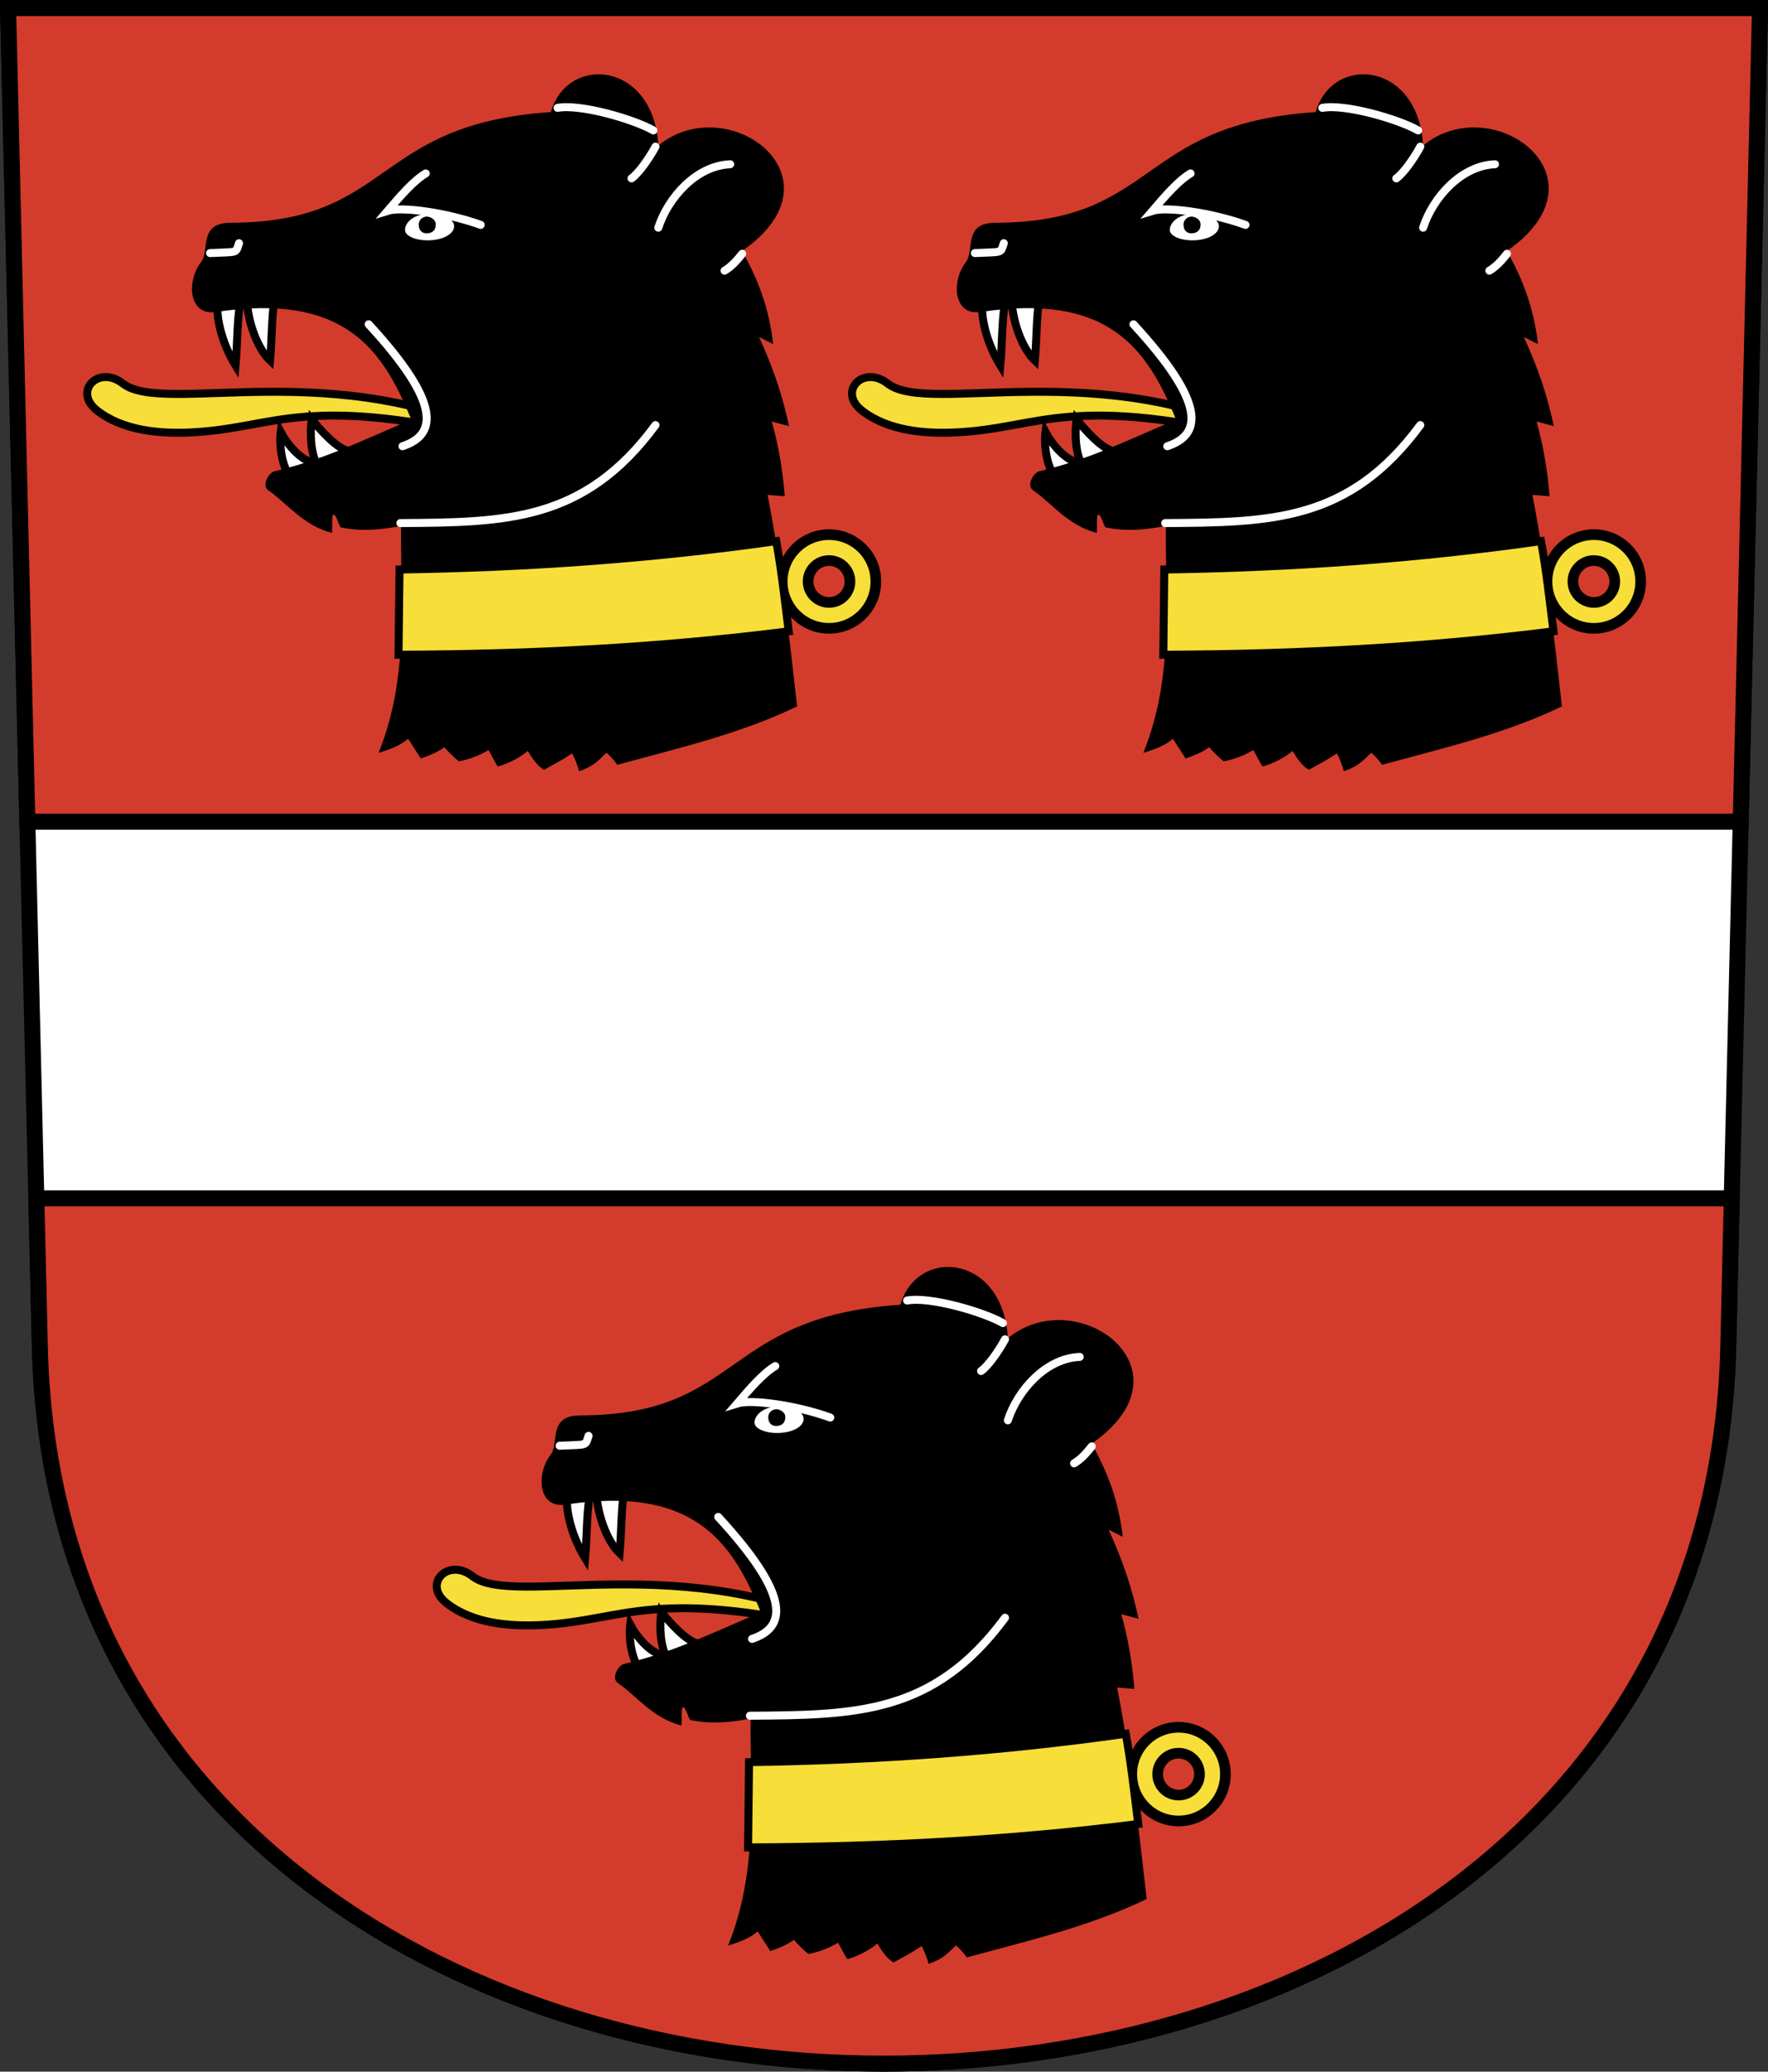
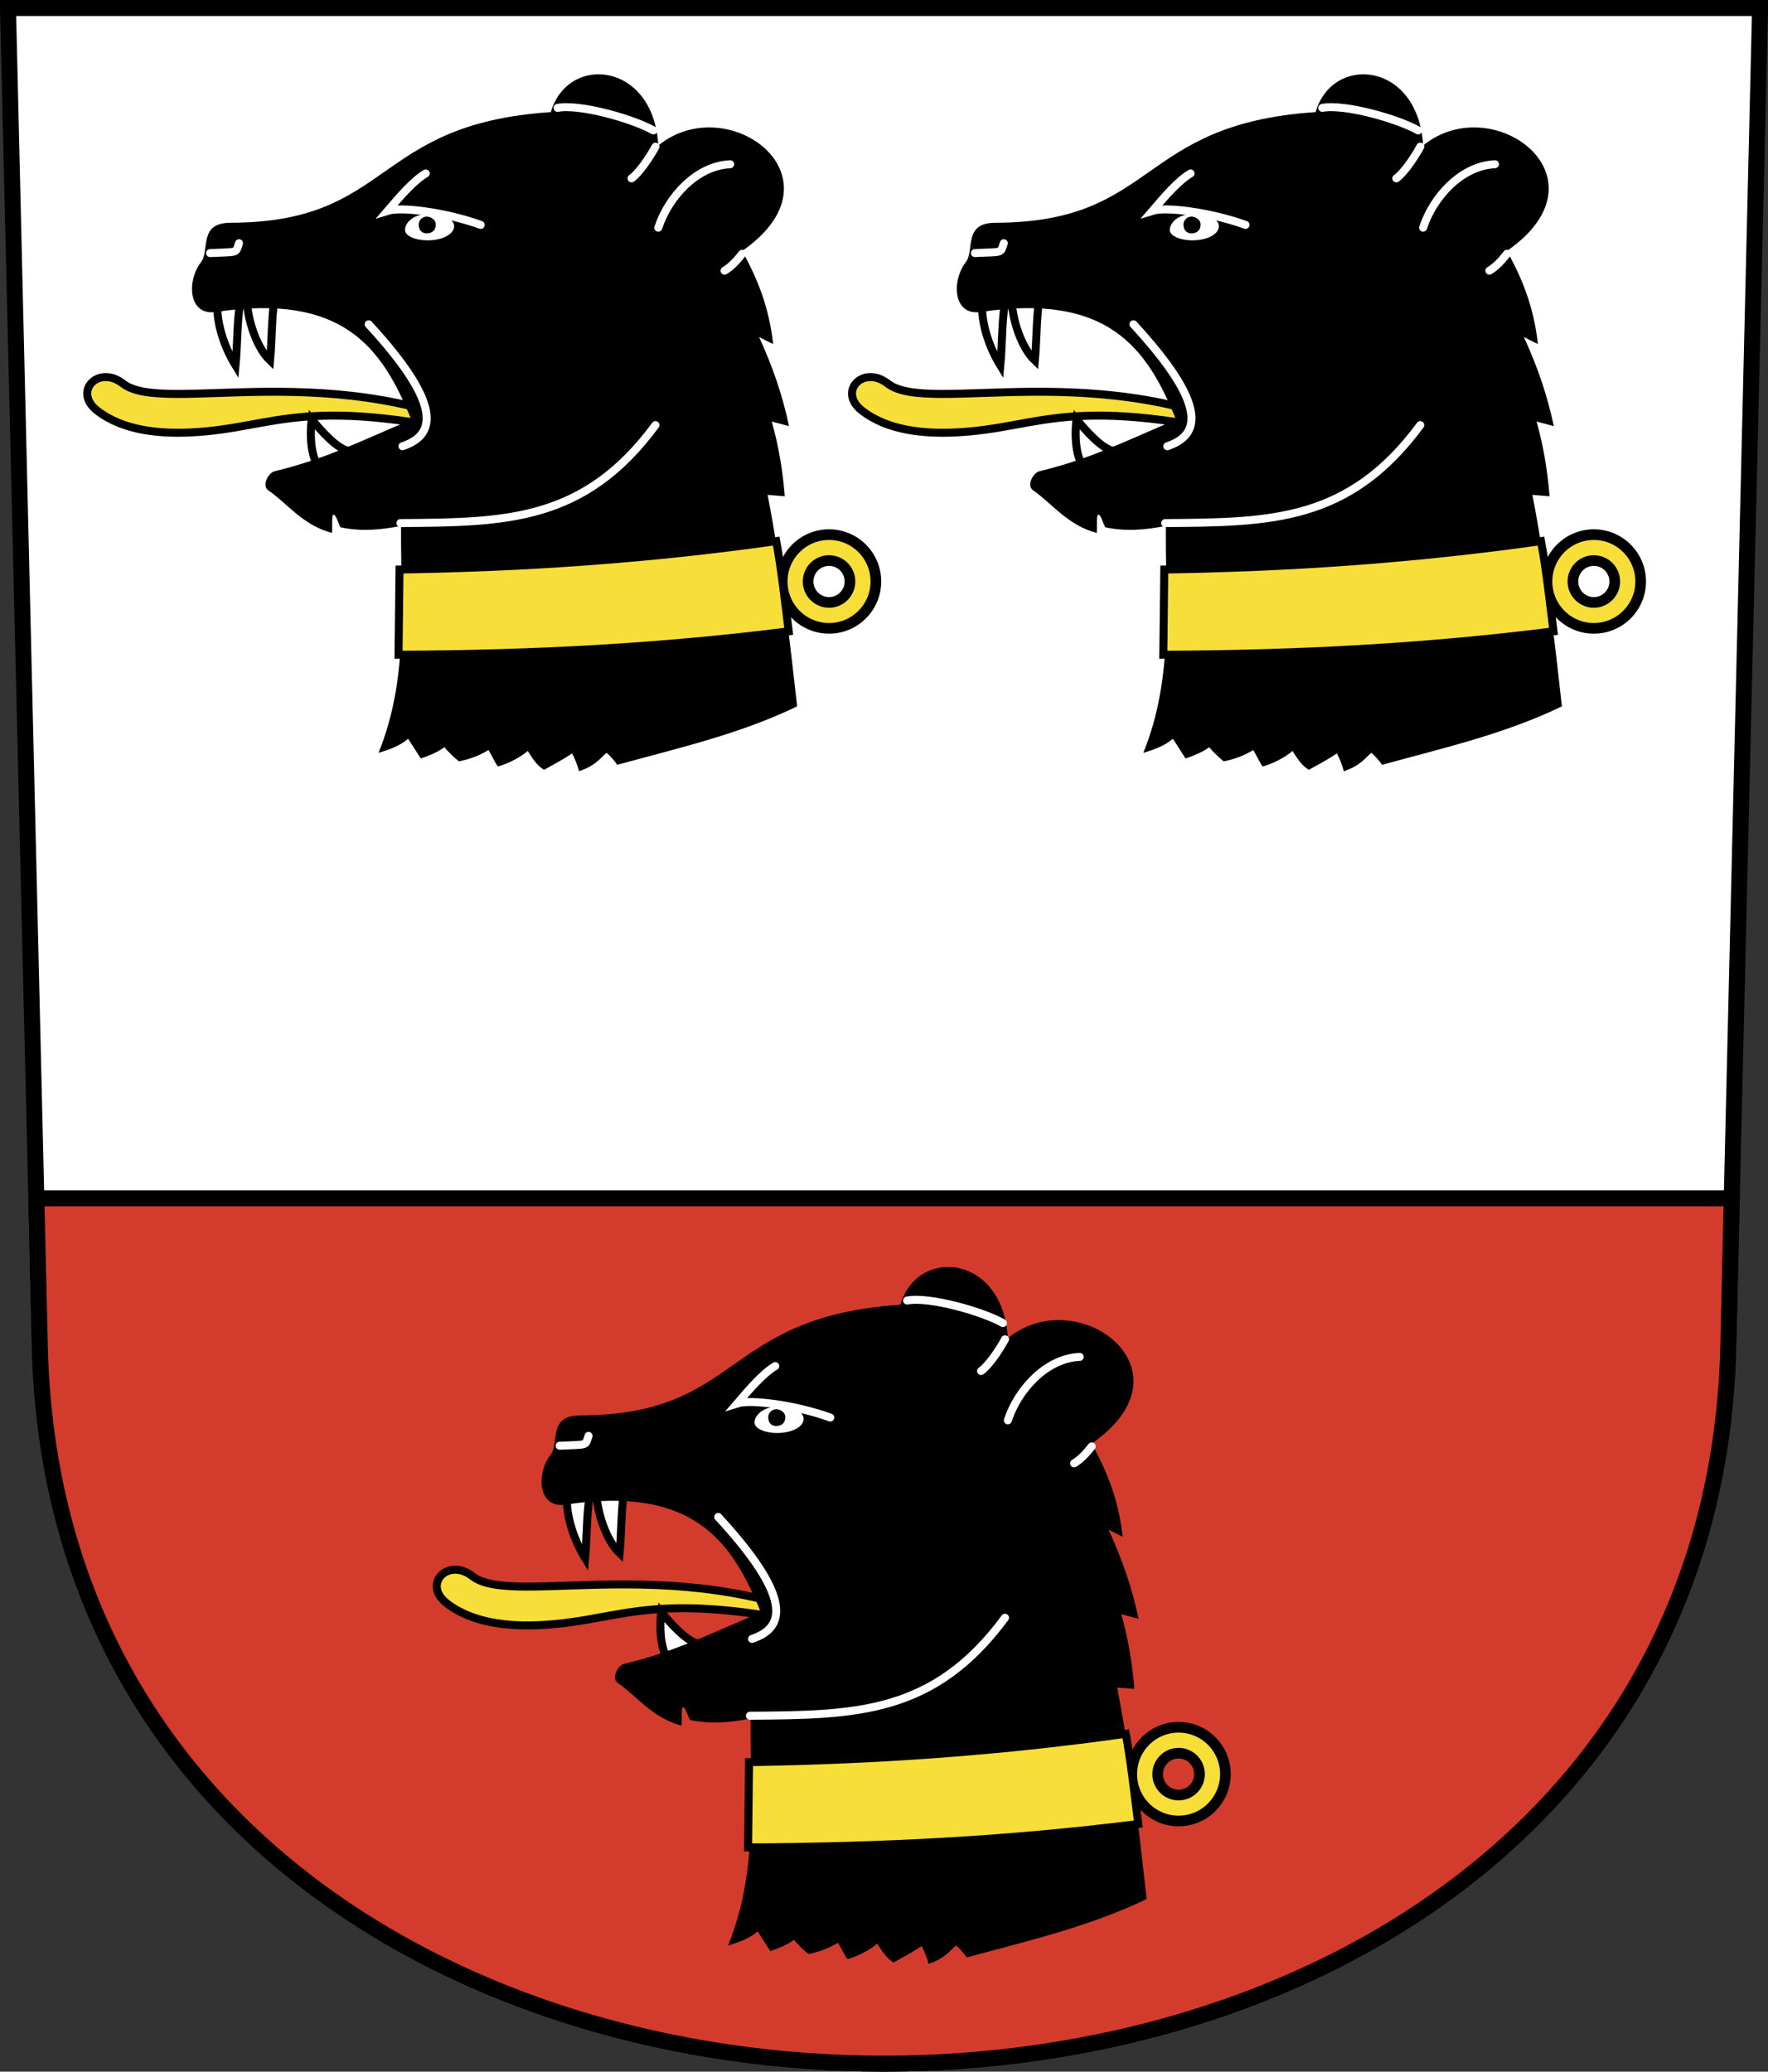
<svg xmlns="http://www.w3.org/2000/svg" xmlns:xlink="http://www.w3.org/1999/xlink" id="b" width="221.11" height="259.01" version="1.0">
  <rect width="100%" height="100%" fill="#333333" stroke="none" />
  <path d="m0.999 0.999 3.984 167.35c2.846 119.54 208.3 119.54 211.15 0l3.984-167.35z" fill="#fff" stroke="#000" stroke-width="1.998" />
-   <path d="m1.014 1.012 2.406 101.72h214.28l2.406-101.72z" fill="#d33c2c" stroke="#000" stroke-width="1.998" />
  <path d="m4.545 149.82 0.438 18.531c2.846 119.54 208.31 119.54 211.16 0l0.438-18.531z" fill="#d33c2c" stroke="#000" stroke-width="1.998" />
  <use x="43.714" y="149.111" width="248.031" height="248.031" xlink:href="#a" />
  <use x="95.646" width="248.031" height="248.031" xlink:href="#a" />
  <g id="a">
-     <path d="m36.856 60.197c-1.724-1.376-1.939-4.751-1.753-6.176 0.827 1.542 2.618 3.704 4.247 3.804 1.278 0.079-1.167 1.568-2.494 2.372z" fill="#fff" stroke="#000" stroke-width="1px" />
    <path d="m63.613 55.244c-25.648-6.299-28.857-1.691-39.76-1.177-3.841 0.181-8.457-0.19-11.716-2.742-3.059-2.396 0.188-5.748 3.241-3.365 5.178 4.042 26.77-3.741 48.236 7.284z" fill="#f7de39" stroke="#000" stroke-width="1px" />
    <path d="m27.233 37.08c-0.374 2.991 0.818 6.324 2.228 8.615 0.246-2.616 0.196-6.969 0.748-8.329 0.481-1.187-1.478-0.69-2.976-0.286z" fill="#fff" stroke="#000" stroke-width="1px" />
    <path d="m30.846 37.168c0.067 2.815 1.259 6.324 2.933 7.91 0.246-2.616 0.196-6.969 0.748-8.329 0.481-1.187-2.183 0.015-3.681 0.419z" fill="#fff" stroke="#000" stroke-width="1px" />
    <path d="m40.381 58.963c-1.724-1.376-1.587-5.103-1.4-6.529 1.004 1.189 3.234 3.88 4.864 3.981 1.278 0.079-2.136 1.744-3.464 2.548z" fill="#fff" stroke="#000" stroke-width="1px" />
    <path d="m99.692 88.312c-7.122 3.442-14.72 5.183-22.5 7.309-0.294-0.459-0.832-1.055-1.318-1.503-0.731 0.522-1.241 1.573-3.463 2.302-0.176-0.764-0.568-1.671-0.862-2.229-1.597 1.074-2.574 1.502-3.493 2.053-0.928-0.498-1.568-1.59-2.053-2.354-1.058 0.911-2.676 1.66-3.734 1.939-0.353-0.426-0.74-1.348-1.18-2.053-1.146 0.69-2.38 1.16-3.702 1.41-0.588-0.47-1.395-1.249-1.807-1.763-0.911 0.661-1.954 1.058-2.953 1.41-0.411-0.646-1.175-1.821-1.586-2.468-1.043 0.896-2.35 1.351-3.702 1.763 3.839-9.46 2.732-18.919 2.82-28.379-2.526 0.507-5.053 0.722-7.58 0.176-0.294-0.529-0.55-1.602-0.881-1.586-0.236 0.011-0.118 1.528-0.176 2.292-3.658-0.94-5.692-3.785-7.976-5.332-0.827-0.561-0.017-2.184 0.793-2.38 6.416-1.545 10.767-3.783 17.098-6.445-3.672-9.118-8.624-15.838-24.413-13.473-3.547 0.531-3.655-3.964-1.892-6.213 1.154-1.472-0.39-4.925 3.698-4.936 20.361-0.052 17.627-12.339 40.057-13.837 2.115-7.3 12.868-6.316 13.44 4.186 8.681-7.124 23.708 3.995 10.488 13.176 2.015 3.636 3.351 7.081 3.878 11.634-0.426-0.176-1.337-0.661-1.763-0.881 1.729 3.787 2.92 7.249 3.746 11.149-0.72-0.191-1.44-0.382-2.159-0.573 0.917 3.233 1.385 6.346 1.631 9.342-0.717-0.059-1.433-0.118-2.15-0.176 1.682 8.663 2.7 17.547 3.692 26.44z" />
    <path d="m82.33 28.469c1.234-3.79 4.759-7.756 8.99-7.932" fill="none" stroke="#fff" stroke-linecap="round" stroke-width=".999" />
    <path d="m92.818 31.73c-0.617 0.793-1.322 1.586-2.203 2.115" fill="none" stroke="#fff" stroke-linecap="round" stroke-width=".999" />
    <path d="m81.977 18.334c-0.793 1.477-2.115 3.349-2.997 3.966" fill="none" stroke="#fff" stroke-linecap="round" stroke-width=".999" />
    <path d="m81.713 16.307c-2.468-1.41-9.166-3.349-11.986-2.82" fill="none" stroke="#fff" stroke-linecap="round" stroke-width=".999" />
    <path d="m60.12 28.117c-4.407-1.586-9.959-2.292-11.634-1.763 1.586-1.851 3.261-3.79 4.759-4.671" fill="none" stroke="#fff" stroke-linecap="round" stroke-width=".999" />
    <path d="m46.107 40.544c9.254 10.047 8.461 13.837 4.23 15.247" fill="none" stroke="#fff" stroke-linecap="round" stroke-width=".999" />
    <path d="m81.977 53.147c-8.902 12.074-18.684 12.162-31.904 12.251" fill="none" stroke="#fff" stroke-linecap="round" stroke-width=".999" />
    <path d="m29.89 30.408c-0.441 1.322-0.088 1.058-3.614 1.234" fill="none" stroke="#fff" stroke-linecap="round" stroke-width=".999" />
    <path d="m109.54 72.701c0 3.234-2.624 5.858-5.858 5.858-3.234 0-5.858-2.624-5.858-5.858s2.624-5.858 5.858-5.858c3.234 0 5.858 2.624 5.858 5.858zm-3.241 0c0-1.445-1.173-2.617-2.617-2.617-1.445 0-2.617 1.173-2.617 2.617s1.173 2.617 2.617 2.617c1.445 0 2.617-1.173 2.617-2.617z" fill="#f7de39" stroke="#000" stroke-width="1pt" />
    <path d="m49.84 81.862c16.696-0.064 32.598-0.876 48.797-2.929-0.489-3.924-0.903-7.687-1.558-11.28-15.759 2.236-31.189 3.307-47.114 3.552z" fill="#f7de39" stroke="#000" stroke-width="1px" />
    <path d="m53.504 26.736c-2.005 0.088-2.91 1.263-2.849 2.072 0.062 0.809 1.699 1.368 3.371 1.218 1.734-0.155 2.792-0.925 2.765-1.773-0.027-0.848-1.345-1.602-3.288-1.517zm-1.139 1.38c-0.017-0.703 0.595-1.06 1.05-1.034 0.517 0.03 1.085 0.422 1.086 0.958s-0.233 1.047-0.972 1.123c-0.739 0.077-1.147-0.344-1.164-1.047z" fill="#fff" />
  </g>
</svg>